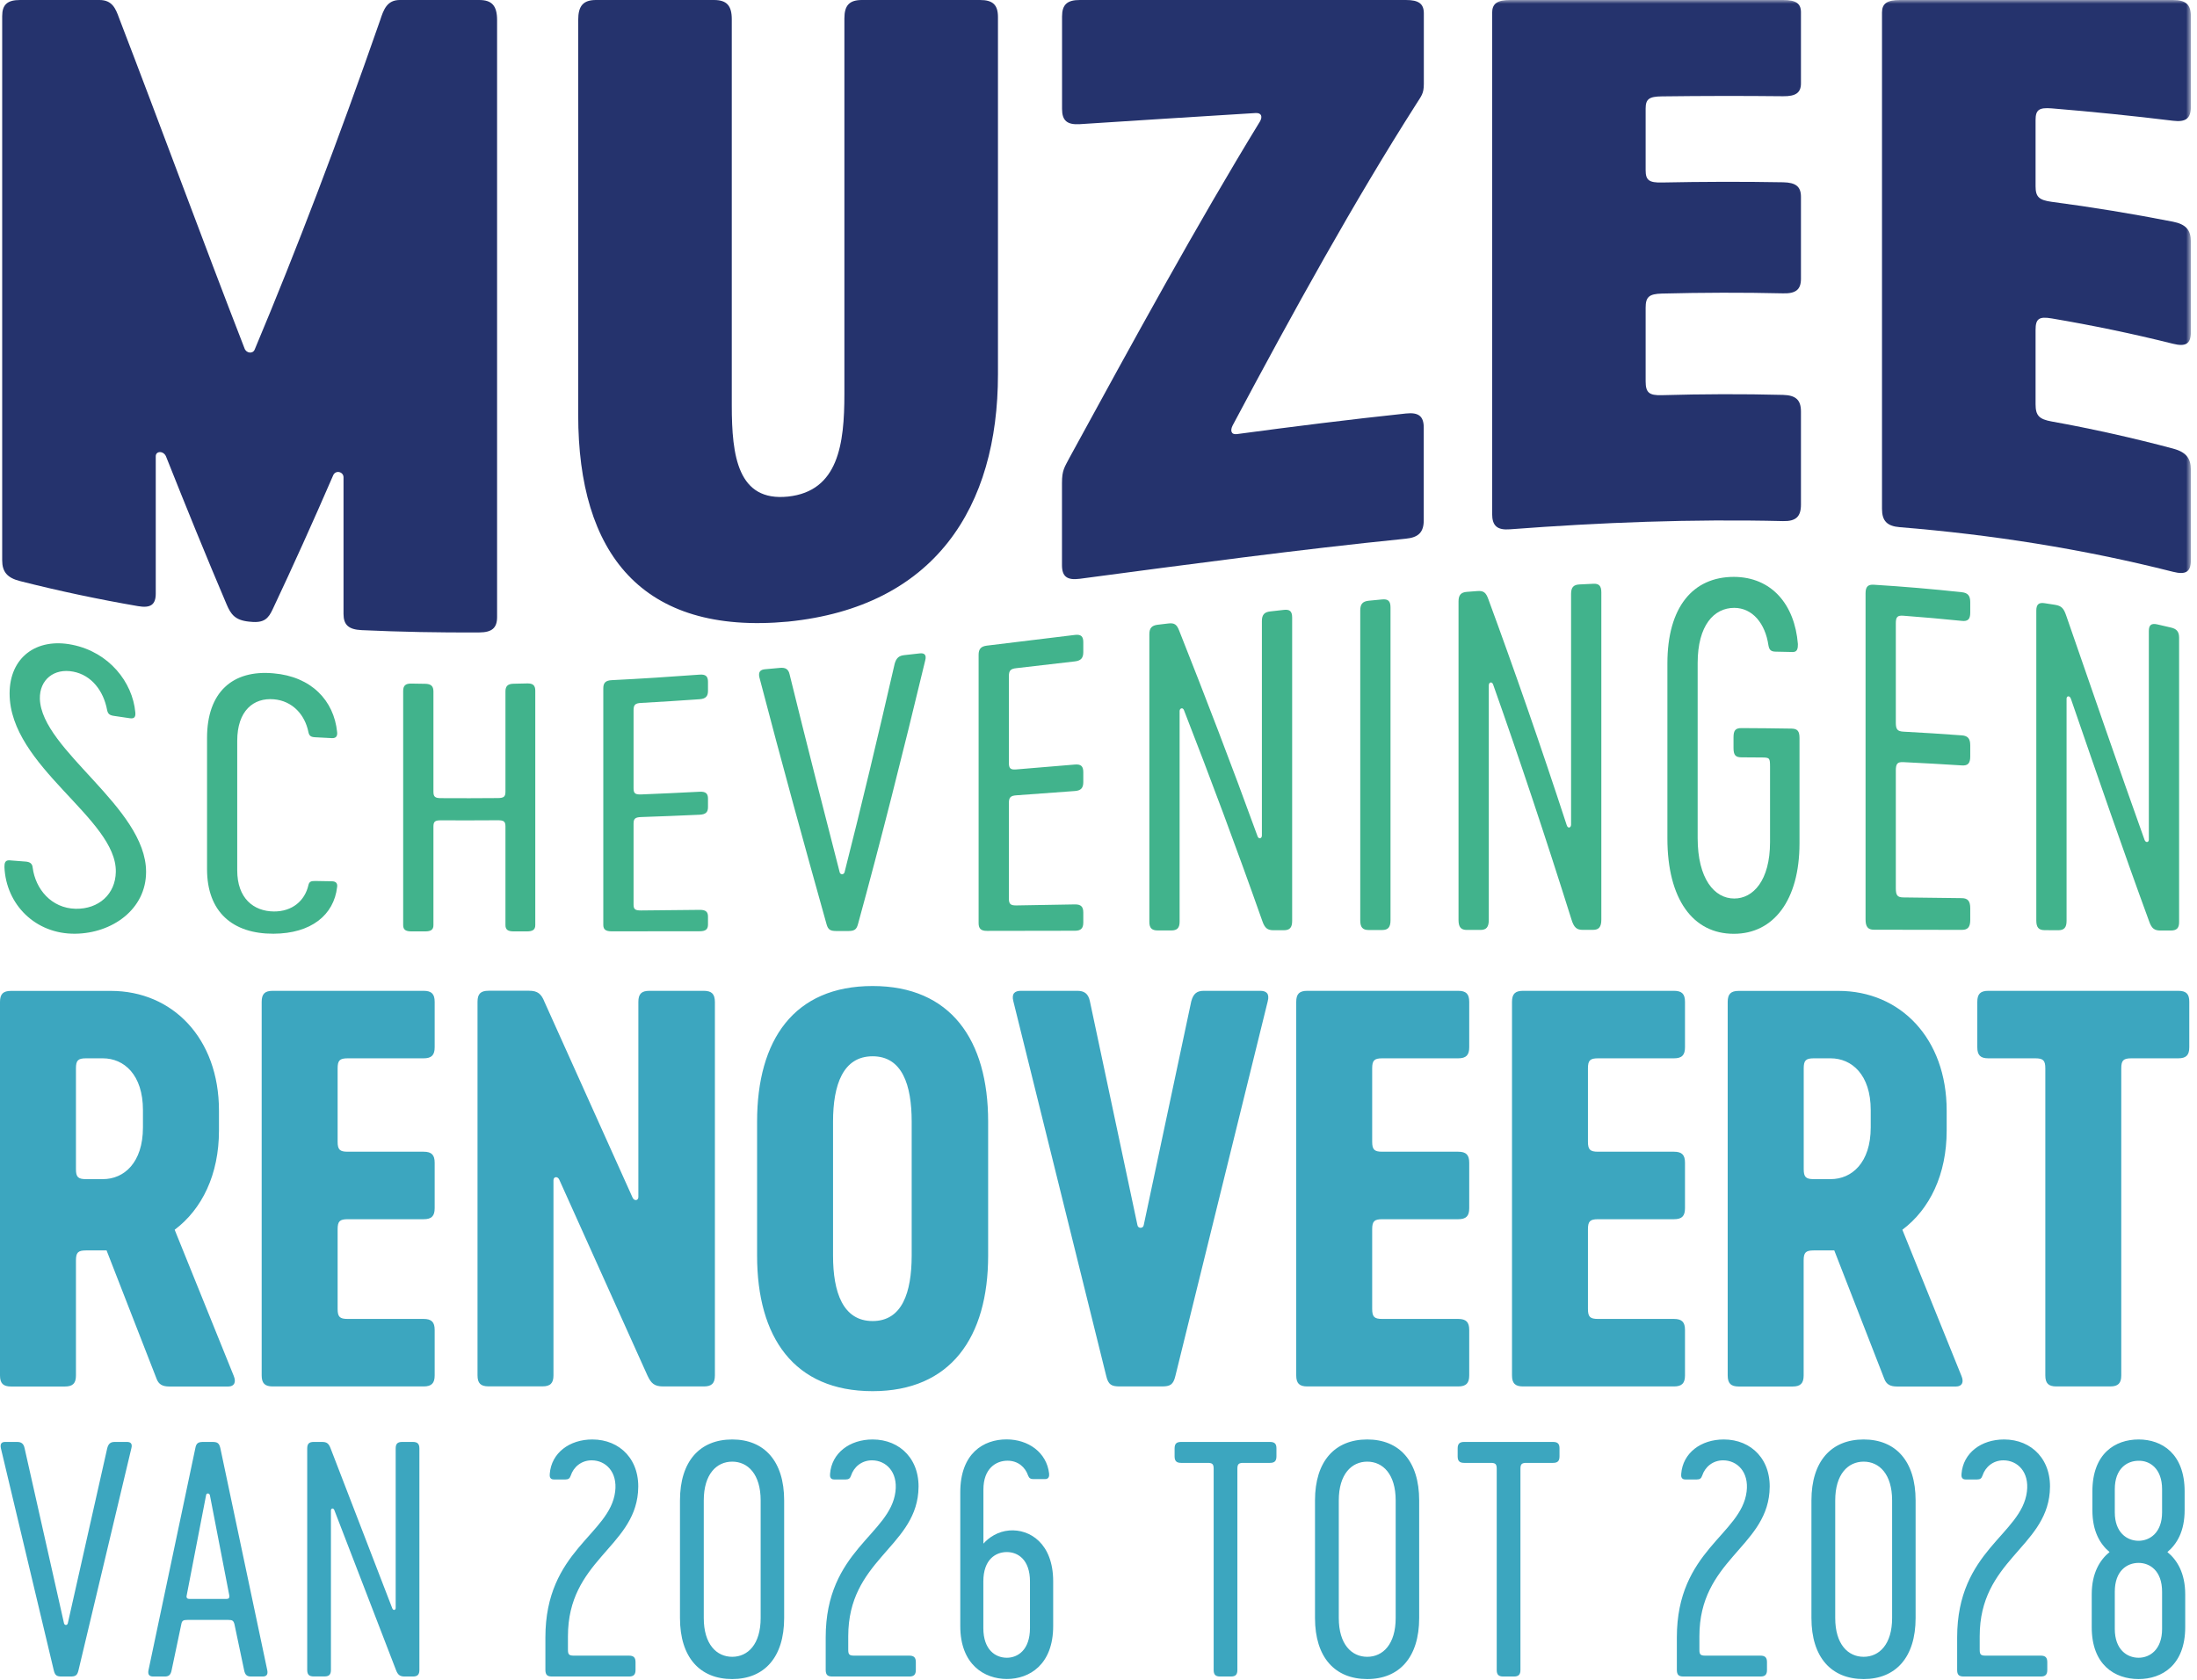
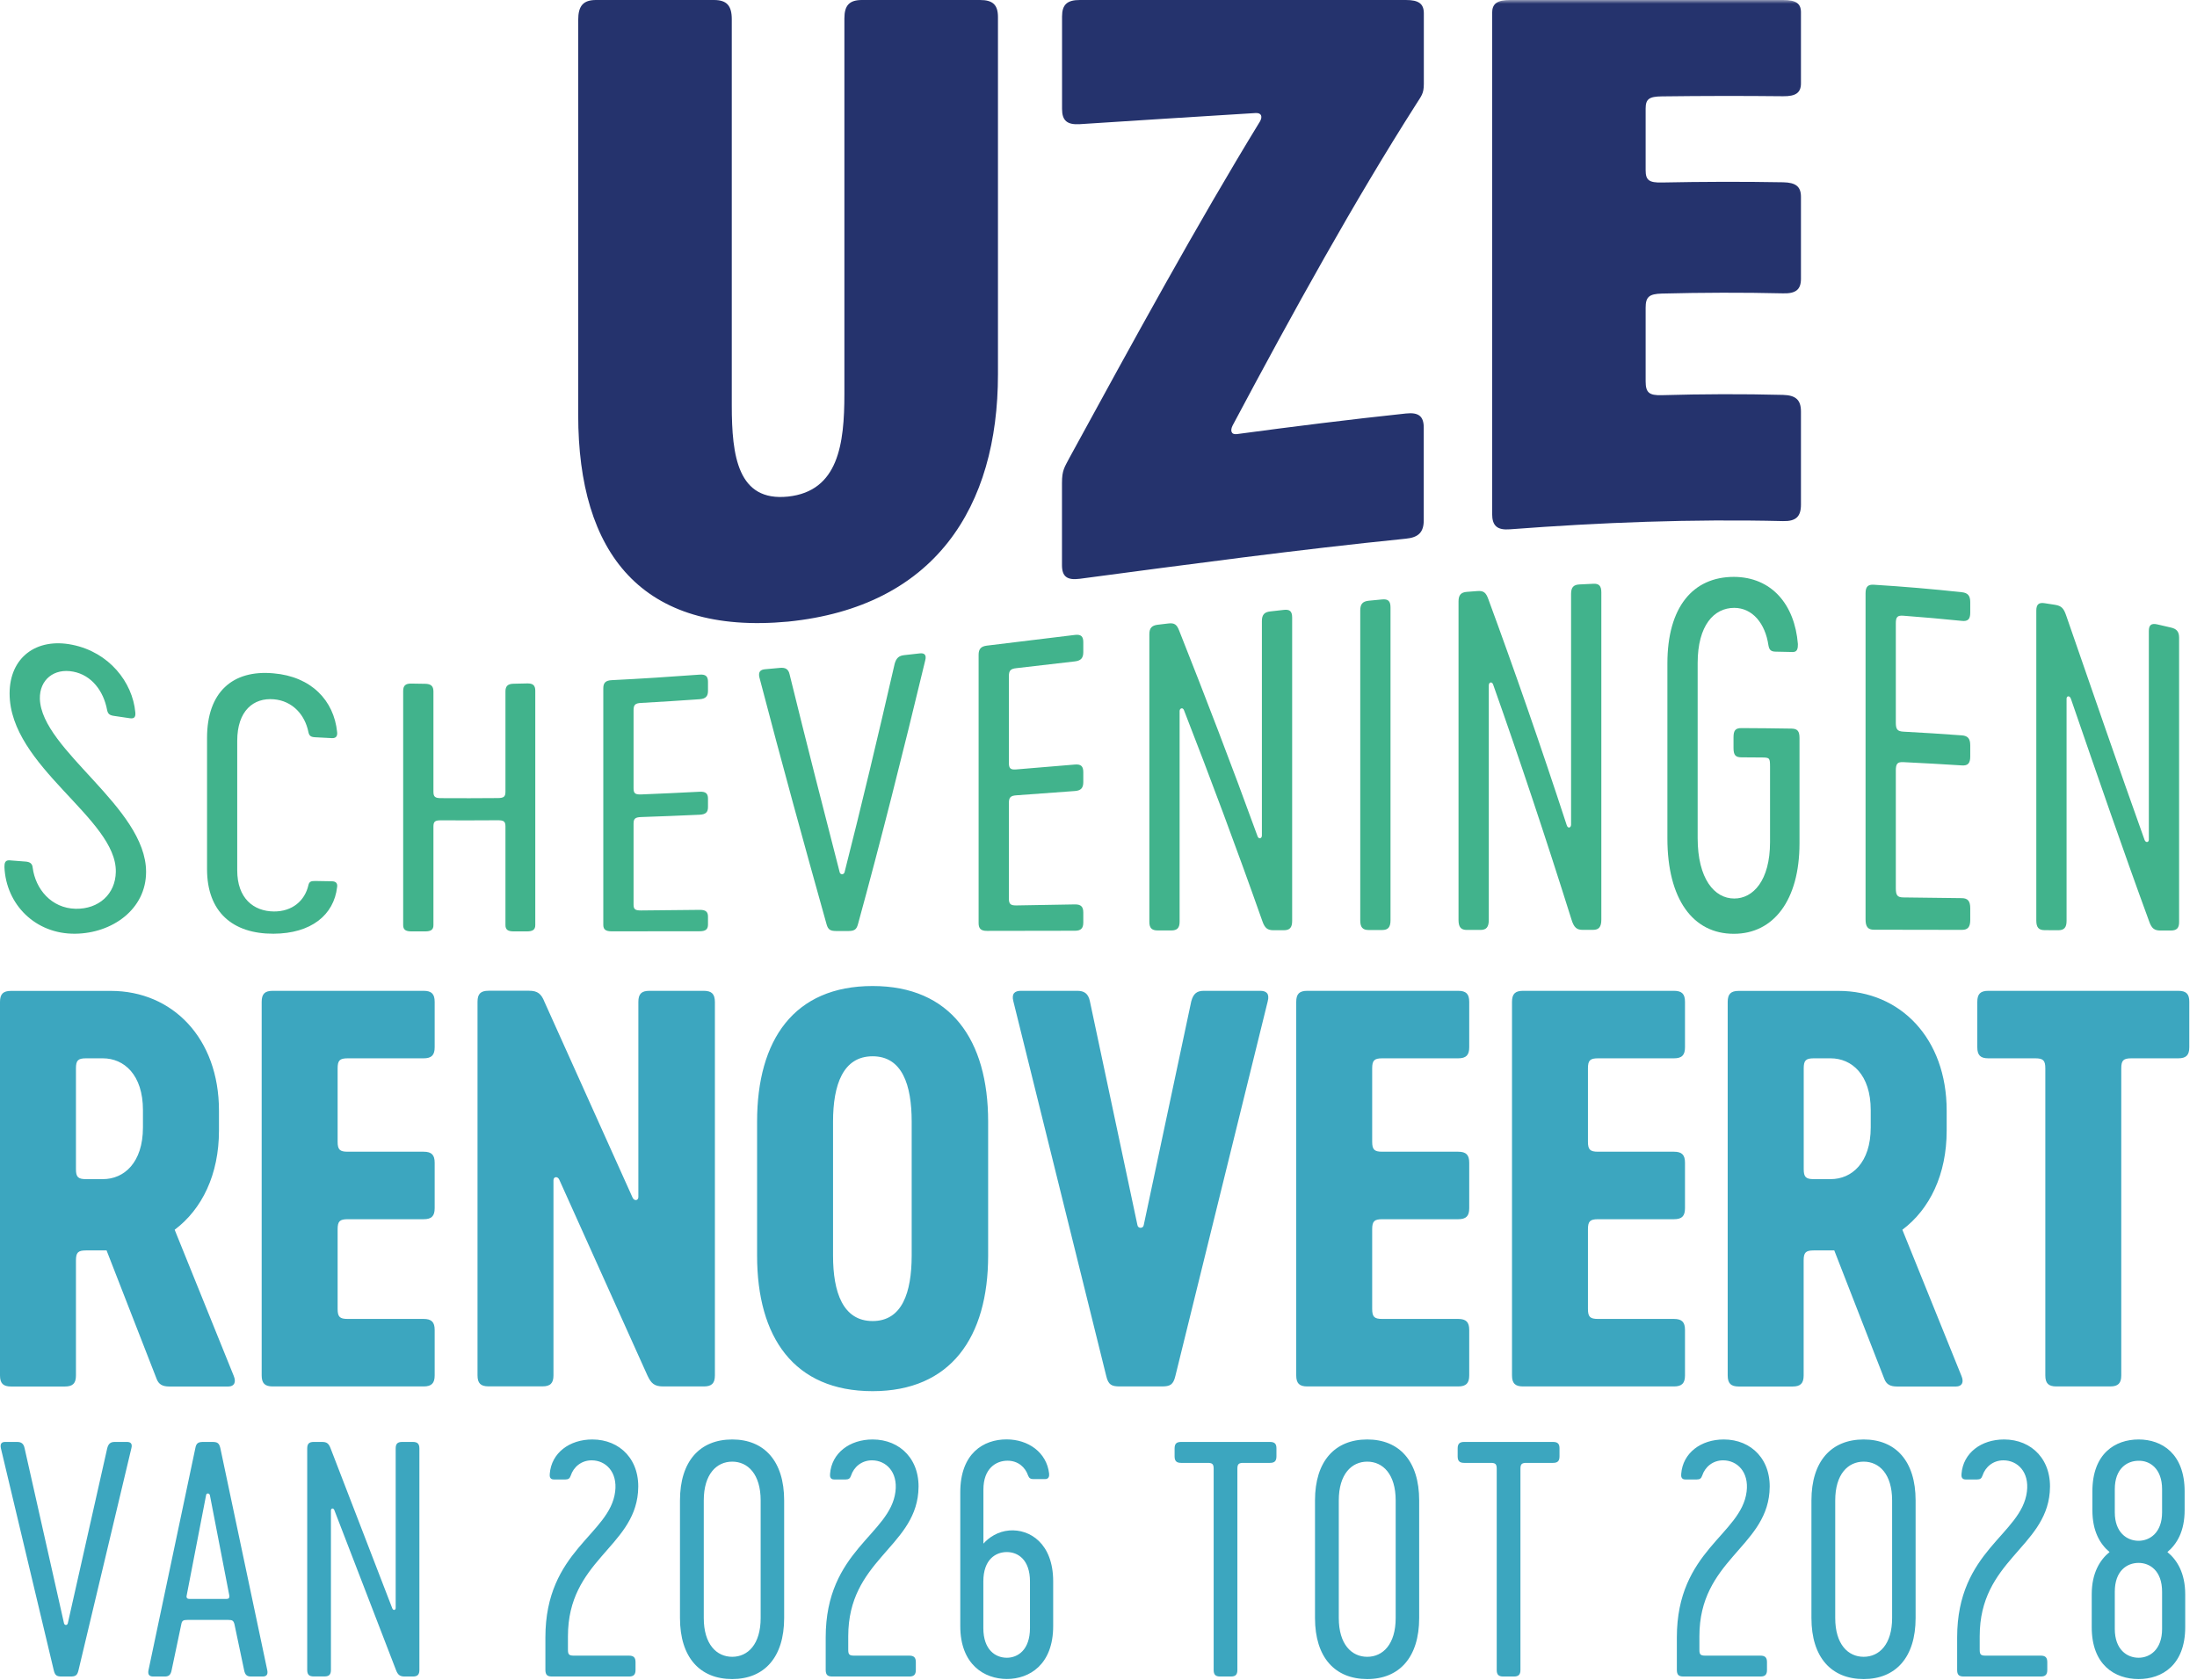
<svg xmlns="http://www.w3.org/2000/svg" width="302" height="231" viewBox="0 0 302 231" fill="none">
  <path d="M32.13 189.16L24.01 169.07C27.78 166.24 30.1 161.46 30.1 155.44V152.69C30.1 142.75 23.72 136.23 15.23 136.23H1.52C0.43 136.23 0 136.66 0 137.75V189.1C0 190.19 0.44 190.62 1.52 190.62H8.92C10.01 190.62 10.44 190.18 10.44 189.1V173.29C10.44 172.2 10.73 171.91 11.82 171.91H14.65L21.54 189.6C21.83 190.33 22.34 190.62 23.28 190.62H31.4C32.2 190.61 32.49 190.03 32.13 189.16ZM10.44 160.73V146.88C10.44 145.79 10.73 145.5 11.82 145.5H14.14C17.04 145.5 19.65 147.75 19.65 152.61V155C19.65 159.86 17.04 162.11 14.14 162.11H11.82C10.73 162.11 10.44 161.82 10.44 160.73ZM46.41 146.88C46.41 145.79 46.7 145.5 47.79 145.5H58.23C59.32 145.5 59.75 145.06 59.75 143.98V137.74C59.75 136.65 59.32 136.22 58.23 136.22H37.49C36.4 136.22 35.97 136.65 35.97 137.74V189.09C35.97 190.18 36.41 190.61 37.49 190.61H58.23C59.32 190.61 59.75 190.17 59.75 189.09V182.85C59.75 181.76 59.32 181.33 58.23 181.33H47.79C46.7 181.33 46.41 181.04 46.41 179.95V169C46.41 167.91 46.7 167.62 47.79 167.62H58.23C59.32 167.62 59.75 167.19 59.75 166.1V159.86C59.75 158.77 59.32 158.34 58.23 158.34H47.79C46.7 158.34 46.41 158.05 46.41 156.96V146.88ZM96.74 136.22H89.27C88.18 136.22 87.75 136.65 87.75 137.74V164.57C87.75 165.08 87.17 165.15 86.95 164.64L74.84 137.73C74.41 136.64 73.9 136.21 72.74 136.21H67.16C66.07 136.21 65.64 136.64 65.64 137.73V189.08C65.64 190.17 66.07 190.6 67.16 190.6H74.56C75.65 190.6 76.08 190.16 76.08 189.08V162.26C76.08 161.75 76.66 161.68 76.88 162.19L88.99 189.09C89.5 190.18 89.93 190.61 91.17 190.61H96.75C97.84 190.61 98.27 190.17 98.27 189.09V137.74C98.26 136.66 97.83 136.22 96.74 136.22ZM119.95 191.26C130.68 191.26 135.83 183.86 135.83 172.62V154.2C135.83 142.96 130.68 135.56 119.95 135.56C109.14 135.56 104.07 142.96 104.07 154.2V172.62C104.07 183.87 109.14 191.26 119.95 191.26ZM119.95 181.62C115.89 181.62 114.51 177.7 114.51 172.63V154.21C114.51 149.13 115.89 145.22 119.95 145.22C124.01 145.22 125.32 149.14 125.32 154.21V172.63C125.31 177.7 124.01 181.62 119.95 181.62ZM163.75 137.67L157.22 168.42C157.15 168.93 156.42 168.93 156.35 168.42L149.82 137.67C149.6 136.58 149.02 136.22 148.08 136.22H140.32C139.52 136.22 139.01 136.58 139.3 137.67L152.06 189.16C152.35 190.39 152.79 190.61 153.95 190.61H159.68C160.84 190.61 161.28 190.39 161.57 189.16L174.26 137.67C174.55 136.58 174.04 136.22 173.24 136.22H165.48C164.55 136.22 164.04 136.58 163.75 137.67ZM188.62 146.88C188.62 145.79 188.91 145.5 190 145.5H200.44C201.53 145.5 201.96 145.06 201.96 143.98V137.74C201.96 136.65 201.53 136.22 200.44 136.22H179.7C178.61 136.22 178.18 136.65 178.18 137.74V189.09C178.18 190.18 178.61 190.61 179.7 190.61H200.44C201.53 190.61 201.96 190.17 201.96 189.09V182.85C201.96 181.76 201.53 181.33 200.44 181.33H190C188.91 181.33 188.62 181.04 188.62 179.95V169C188.62 167.91 188.91 167.62 190 167.62H200.44C201.53 167.62 201.96 167.19 201.96 166.1V159.86C201.96 158.77 201.53 158.34 200.44 158.34H190C188.91 158.34 188.62 158.05 188.62 156.96V146.88ZM218.28 146.88C218.28 145.79 218.57 145.5 219.66 145.5H230.1C231.19 145.5 231.62 145.06 231.62 143.98V137.74C231.62 136.65 231.19 136.22 230.1 136.22H209.36C208.27 136.22 207.84 136.65 207.84 137.74V189.09C207.84 190.18 208.27 190.61 209.36 190.61H230.1C231.19 190.61 231.62 190.17 231.62 189.09V182.85C231.62 181.76 231.19 181.33 230.1 181.33H219.66C218.57 181.33 218.28 181.04 218.28 179.95V169C218.28 167.91 218.57 167.62 219.66 167.62H230.1C231.19 167.62 231.62 167.19 231.62 166.1V159.86C231.62 158.77 231.19 158.34 230.1 158.34H219.66C218.57 158.34 218.28 158.05 218.28 156.96V146.88ZM269.62 189.16L261.5 169.07C265.27 166.24 267.59 161.46 267.59 155.44V152.69C267.59 142.75 261.21 136.23 252.72 136.23H239.01C237.92 136.23 237.49 136.66 237.49 137.75V189.1C237.49 190.19 237.93 190.62 239.01 190.62H246.41C247.5 190.62 247.93 190.18 247.93 189.1V173.29C247.93 172.2 248.22 171.91 249.31 171.91H252.14L259.03 189.6C259.32 190.33 259.83 190.62 260.77 190.62H268.89C269.7 190.61 269.99 190.03 269.62 189.16ZM247.94 160.73V146.88C247.94 145.79 248.23 145.5 249.32 145.5H251.64C254.54 145.5 257.15 147.75 257.15 152.61V155C257.15 159.86 254.54 162.11 251.64 162.11H249.32C248.23 162.11 247.94 161.82 247.94 160.73ZM299.43 136.22H273.32C272.23 136.22 271.8 136.65 271.8 137.74V143.98C271.8 145.07 272.23 145.5 273.32 145.5H279.77C280.86 145.5 281.15 145.79 281.15 146.88V189.09C281.15 190.18 281.58 190.61 282.67 190.61H290.07C291.16 190.61 291.59 190.17 291.59 189.09V146.88C291.59 145.79 291.88 145.5 292.97 145.5H299.42C300.51 145.5 300.94 145.06 300.94 143.98V137.74C300.95 136.66 300.52 136.22 299.43 136.22Z" fill="#3CA6BF" />
-   <path d="M0.3 77.03V2.22C0.3 0.64 1 0 2.76 0H13.67C15.43 0 15.9 1.18 16.37 2.48C22.12 17.43 27.86 33.09 33.61 47.89C33.85 48.59 34.78 48.69 35.02 48.03C40.77 34.34 46.52 19.24 52.26 2.76C52.73 1.32 53.2 0 54.96 0H65.87C67.63 0 68.33 0.8 68.33 2.77V84.83C68.33 86.33 67.63 86.94 65.87 86.95C60.47 86.98 55.08 86.88 49.68 86.63C47.92 86.54 47.22 85.91 47.22 84.4V65.62C47.22 64.86 46.16 64.58 45.81 65.32C43.03 71.74 40.26 77.87 37.48 83.77C36.89 85.03 36.31 85.68 34.43 85.48C34.35 85.47 34.27 85.46 34.2 85.46C32.32 85.26 31.74 84.48 31.15 83.09C28.37 76.56 25.6 69.75 22.82 62.75C22.47 61.94 21.41 61.98 21.41 62.73V81.6C21.41 83.13 20.71 83.64 18.95 83.33C13.56 82.4 8.16 81.26 2.76 79.89C1 79.45 0.3 78.62 0.3 77.03Z" fill="#25336D" />
  <path d="M137.18 2.35V45.77V51.46C137.18 69.73 128.5 83.42 108.33 85.46C88.16 87.34 79.48 76.03 79.48 57.05V45.23V2.75C79.48 0.79 80.18 0 81.94 0H98.13C99.89 0 100.59 0.76 100.59 2.65V49.28V55.74C100.59 62.69 101.41 69 108.33 68.27C115.25 67.52 116.07 61.04 116.07 54.17V42.13V2.53C116.07 0.72 116.77 -0.01 118.53 0H134.72C136.48 0 137.18 0.67 137.18 2.35Z" fill="#25336D" />
  <path d="M169.44 58.49C169.09 59.17 169.21 59.79 170.03 59.68C177.77 58.64 185.51 57.67 193.25 56.85C195.01 56.66 195.71 57.22 195.71 58.81V71.51C195.71 73.15 195.01 73.89 193.25 74.06C178.31 75.57 163.38 77.59 148.44 79.57C146.68 79.8 145.98 79.27 145.98 77.69V66.41C145.98 64.61 146.33 64.25 147.04 62.88C155.76 46.92 164.48 30.94 173.2 16.69C173.55 16.08 173.44 15.5 172.61 15.54C164.56 16.03 156.5 16.55 148.45 17.07C146.69 17.18 145.99 16.59 145.99 14.97V2.26C145.99 0.64 146.69 -0.01 148.45 0H193.26C195.02 0 195.72 0.52 195.72 1.83V11.54C195.72 12.9 195.37 13.19 194.66 14.33C186.25 27.52 177.85 42.68 169.44 58.49Z" fill="#25336D" />
  <mask id="mask0_41_93" style="mask-type:luminance" maskUnits="userSpaceOnUse" x="0" y="0" width="302" height="129">
    <path d="M301.16 0H0.3V128.45H301.16V0Z" fill="white" />
  </mask>
  <g mask="url(#mask0_41_93)">
    <path d="M226.21 23.4C226.21 24.77 226.68 25.13 228.44 25.09C233.99 24.98 239.54 24.96 245.1 25.06C246.86 25.09 247.56 25.66 247.56 27.06V38.33C247.56 39.8 246.86 40.38 245.1 40.33C239.55 40.2 233.99 40.22 228.44 40.36C226.68 40.41 226.21 40.82 226.21 42.31V52.41C226.21 53.98 226.68 54.38 228.44 54.33C233.99 54.17 239.54 54.15 245.1 54.29C246.86 54.34 247.56 54.99 247.56 56.58V69.37C247.56 71.04 246.86 71.68 245.1 71.64C232.59 71.34 220.08 71.82 207.57 72.77C205.81 72.91 205.11 72.3 205.11 70.64V1.77C205.11 0.5 205.81 0 207.57 0H245.1C246.86 0 247.56 0.47 247.56 1.68V11.46C247.56 12.74 246.86 13.25 245.1 13.23C239.55 13.17 233.99 13.18 228.44 13.25C226.68 13.27 226.21 13.62 226.21 14.93V23.4Z" fill="#25336D" />
  </g>
  <mask id="mask1_41_93" style="mask-type:luminance" maskUnits="userSpaceOnUse" x="0" y="0" width="302" height="129">
-     <path d="M301.16 0H0.3V128.45H301.16V0Z" fill="white" />
-   </mask>
+     </mask>
  <g mask="url(#mask1_41_93)">
-     <path d="M279.81 25.61C279.81 27.07 280.28 27.51 282.04 27.75C287.59 28.48 293.14 29.39 298.7 30.48C300.46 30.83 301.16 31.61 301.16 33.2V45.67C301.16 47.26 300.46 47.7 298.7 47.26C293.15 45.87 287.59 44.72 282.04 43.78C280.28 43.48 279.81 43.82 279.81 45.35V55.56C279.81 57.13 280.28 57.63 282.04 57.95C287.59 58.95 293.14 60.19 298.7 61.67C300.46 62.14 301.16 62.98 301.16 64.56V77.03C301.16 78.62 300.46 79.06 298.7 78.61C286.19 75.44 273.68 73.5 261.16 72.48C259.4 72.34 258.7 71.62 258.7 69.96V1.72C258.7 0.49 259.4 0 261.16 0H298.7C300.46 0 301.16 0.63 301.16 2.22V14.69C301.16 16.28 300.46 16.82 298.7 16.6C293.15 15.92 287.59 15.36 282.04 14.9C280.28 14.76 279.81 15.1 279.81 16.51V25.61Z" fill="#25336D" />
-   </g>
+     </g>
  <path d="M10.35 128.37C4.88 128.44 0.83 124.36 0.61 119.21C0.61 118.72 0.66 118.23 1.32 118.28C2.05 118.34 2.78 118.4 3.51 118.45C4.11 118.49 4.44 118.73 4.49 119.27C4.87 122.23 7.06 124.87 10.4 124.94C13.57 125 15.87 122.92 15.92 119.88C16.08 112.54 1.32 105.41 1.32 95.34C1.32 90.41 4.98 87.63 9.96 88.65C14.99 89.67 18.22 93.78 18.6 97.93C18.65 98.45 18.55 98.84 17.89 98.75C17.14 98.64 16.4 98.53 15.65 98.42C15.05 98.33 14.83 98.14 14.72 97.6C14.23 94.99 12.59 92.82 10.07 92.34C7.44 91.83 5.42 93.44 5.48 96.08C5.7 103.13 20.08 110.99 20.08 119.86C20.09 125 15.44 128.31 10.35 128.37Z" fill="#41B38C" />
  <path d="M28.46 119.49V101.45C28.46 95.17 31.96 92.06 37.59 92.57C42.79 93.01 45.9 96.3 46.34 100.64C46.39 101.08 46.29 101.51 45.63 101.48C44.87 101.44 44.1 101.4 43.33 101.36C42.73 101.33 42.51 101.17 42.4 100.67C41.91 98.21 40.16 96.35 37.64 96.14C34.85 95.9 32.61 97.71 32.61 101.85V119.66C32.61 123.5 34.85 125.28 37.64 125.31C40.16 125.33 41.91 123.85 42.4 121.67C42.51 121.23 42.73 121.11 43.33 121.12C44.1 121.13 44.86 121.15 45.63 121.16C46.29 121.17 46.4 121.56 46.34 121.95C45.9 125.79 42.78 128.35 37.59 128.37C31.96 128.39 28.46 125.36 28.46 119.49Z" fill="#41B38C" />
  <path d="M73.58 94.96V127.18C73.58 127.8 73.25 128.05 72.43 128.05H70.63C69.81 128.05 69.48 127.81 69.48 127.19V113.62C69.48 112.94 69.26 112.77 68.44 112.77C65.83 112.79 63.23 112.79 60.62 112.78C59.8 112.77 59.58 112.95 59.58 113.63V127.19C59.58 127.81 59.25 128.05 58.43 128.05C57.81 128.05 57.19 128.05 56.57 128.05C55.75 128.05 55.42 127.81 55.42 127.19V95C55.42 94.25 55.75 93.96 56.57 93.98C57.19 93.99 57.81 94.01 58.43 94.01C59.25 94.02 59.58 94.33 59.58 95.07V108.85C59.58 109.54 59.8 109.73 60.62 109.73C63.23 109.75 65.83 109.74 68.44 109.72C69.26 109.71 69.48 109.53 69.48 108.84V95.06C69.48 94.32 69.81 94.01 70.63 94C71.23 93.99 71.83 93.98 72.43 93.96C73.25 93.93 73.58 94.22 73.58 94.96Z" fill="#41B38C" />
  <path d="M87.09 108.37C87.09 109.07 87.31 109.25 88.13 109.22C90.81 109.11 93.49 108.99 96.17 108.85C96.99 108.81 97.32 109.08 97.32 109.79V110.97C97.32 111.68 96.99 111.97 96.17 112.01C93.49 112.13 90.81 112.24 88.13 112.33C87.31 112.36 87.09 112.55 87.09 113.24V124.36C87.09 125.01 87.31 125.18 88.13 125.17C90.81 125.15 93.49 125.12 96.17 125.09C96.99 125.08 97.32 125.34 97.32 126.01V127.11C97.32 127.77 96.99 128.03 96.17 128.03C92.14 128.03 88.11 128.04 84.08 128.04C83.26 128.04 82.93 127.79 82.93 127.16V94.62C82.93 93.87 83.26 93.55 84.08 93.51C88.11 93.31 92.14 93.05 96.17 92.75C96.99 92.69 97.32 92.97 97.32 93.73V94.99C97.32 95.74 96.99 96.07 96.17 96.13C93.49 96.32 90.81 96.49 88.13 96.64C87.31 96.68 87.09 96.9 87.09 97.64V108.37Z" fill="#41B38C" />
  <path d="M124.29 90.07C125 89.99 125.71 89.91 126.42 89.83C127.02 89.76 127.4 89.98 127.18 90.8C124.1 103.61 121.02 115.82 117.94 127.05C117.72 127.86 117.39 128 116.52 128C116.03 128 115.54 128 115.04 128C114.17 128 113.84 127.86 113.62 127.07C110.54 116.08 107.46 104.89 104.38 93.1C104.22 92.35 104.54 92.07 105.15 92.01C105.84 91.95 106.54 91.89 107.23 91.82C107.94 91.76 108.38 91.97 108.54 92.72C110.84 102.07 113.14 111.08 115.43 119.95C115.54 120.28 115.98 120.27 116.09 119.93C118.39 110.89 120.68 101.28 122.98 91.26C123.2 90.46 123.58 90.15 124.29 90.07Z" fill="#41B38C" />
  <path d="M138.68 104.86C138.68 105.65 138.9 105.85 139.72 105.78C142.4 105.56 145.08 105.33 147.76 105.11C148.58 105.04 148.91 105.34 148.91 106.16V107.52C148.91 108.34 148.58 108.69 147.76 108.75C145.08 108.95 142.4 109.14 139.72 109.34C138.9 109.4 138.68 109.63 138.68 110.42V123.51C138.68 124.29 138.9 124.49 139.72 124.48C142.4 124.44 145.08 124.39 147.76 124.34C148.58 124.33 148.91 124.65 148.91 125.46V126.82C148.91 127.63 148.58 127.96 147.76 127.96C143.73 127.97 139.7 127.98 135.67 127.98C134.85 127.98 134.52 127.68 134.52 126.91V90.02C134.52 89.22 134.85 88.86 135.67 88.76C139.7 88.28 143.73 87.78 147.76 87.29C148.58 87.19 148.91 87.48 148.91 88.29V89.65C148.91 90.47 148.58 90.83 147.76 90.93C145.08 91.24 142.4 91.56 139.72 91.86C138.9 91.95 138.68 92.19 138.68 92.99V104.86Z" fill="#41B38C" />
  <path d="M177.62 84.91V126.61C177.62 127.52 177.29 127.89 176.47 127.89C175.99 127.89 175.52 127.89 175.05 127.89C174.23 127.89 173.85 127.59 173.52 126.63C169.93 116.45 166.34 106.87 162.75 97.64C162.59 97.21 162.15 97.36 162.15 97.76V126.71C162.15 127.57 161.82 127.92 161 127.92C160.38 127.92 159.76 127.92 159.14 127.92C158.32 127.92 157.99 127.58 157.99 126.74V87.19C157.99 86.36 158.32 85.99 159.14 85.89L160.56 85.72C161.44 85.61 161.76 85.85 162.09 86.7C165.68 95.76 169.27 105.09 172.86 114.96C173.02 115.42 173.46 115.29 173.46 114.87V85.38C173.46 84.53 173.79 84.15 174.61 84.06C175.23 83.99 175.85 83.92 176.47 83.85C177.3 83.75 177.62 84.05 177.62 84.91Z" fill="#41B38C" />
  <path d="M186.98 83.92C186.98 83.05 187.31 82.68 188.13 82.59C188.75 82.53 189.37 82.47 189.99 82.41C190.81 82.33 191.14 82.64 191.14 83.51V126.52C191.14 127.47 190.81 127.86 189.99 127.86C189.37 127.86 188.75 127.86 188.13 127.86C187.31 127.86 186.98 127.48 186.98 126.54V83.92Z" fill="#41B38C" />
  <path d="M220.12 81.44V126.42C220.12 127.43 219.79 127.84 218.97 127.84C218.49 127.84 218.02 127.84 217.55 127.84C216.73 127.84 216.35 127.5 216.02 126.43C212.43 115.01 208.84 104.26 205.25 94.12C205.09 93.64 204.65 93.79 204.65 94.22V126.47C204.65 127.45 204.32 127.85 203.5 127.85C202.88 127.85 202.26 127.85 201.64 127.85C200.82 127.85 200.49 127.46 200.49 126.48V82.69C200.49 81.81 200.82 81.43 201.64 81.37C202.11 81.33 202.59 81.29 203.06 81.26C203.94 81.19 204.26 81.46 204.59 82.38C208.18 92.14 211.77 102.46 215.36 113.44C215.52 113.96 215.96 113.82 215.96 113.36V81.65C215.96 80.76 216.29 80.39 217.11 80.35C217.73 80.32 218.35 80.29 218.97 80.26C219.8 80.2 220.12 80.55 220.12 81.44Z" fill="#41B38C" />
  <path d="M247.36 101.47V115.94C247.36 123.75 243.8 128.39 238.33 128.38C232.7 128.39 229.2 123.6 229.2 115.26V91.22C229.2 83.47 232.7 79.32 238.33 79.31C243.53 79.33 246.7 83.1 247.14 88.55C247.14 89.1 247.09 89.65 246.43 89.64C245.65 89.62 244.86 89.61 244.08 89.59C243.48 89.58 243.2 89.39 243.09 88.72C242.65 85.71 240.9 83.58 238.39 83.57C235.6 83.57 233.36 85.98 233.36 91.16V115.23C233.36 120.8 235.66 123.54 238.39 123.53C240.96 123.54 243.31 121.08 243.31 115.77V105.44C243.31 104.22 243.26 104.15 242.22 104.14C241.27 104.13 240.32 104.13 239.38 104.12C238.56 104.12 238.29 103.8 238.29 102.84V101.37C238.29 100.41 238.56 100.1 239.38 100.1C241.68 100.11 243.97 100.13 246.27 100.17C247.09 100.19 247.36 100.52 247.36 101.47Z" fill="#41B38C" />
  <path d="M260.6 99.35C260.6 100.28 260.82 100.54 261.64 100.59C264.32 100.73 267 100.9 269.68 101.1C270.5 101.16 270.83 101.55 270.83 102.47V104.01C270.83 104.94 270.5 105.29 269.68 105.23C267 105.06 264.32 104.91 261.64 104.78C260.82 104.74 260.6 104.99 260.6 105.94V122.11C260.6 123.1 260.82 123.37 261.64 123.38C264.32 123.41 267 123.45 269.68 123.48C270.5 123.49 270.83 123.89 270.83 124.86V126.48C270.83 127.45 270.5 127.84 269.68 127.84C265.65 127.83 261.62 127.83 257.59 127.82C256.77 127.82 256.44 127.41 256.44 126.41V81.56C256.44 80.67 256.77 80.33 257.59 80.39C261.62 80.64 265.65 80.98 269.68 81.42C270.5 81.51 270.83 81.9 270.83 82.78V84.25C270.83 85.13 270.5 85.45 269.68 85.36C267 85.09 264.32 84.85 261.64 84.65C260.82 84.59 260.6 84.81 260.6 85.71V99.35Z" fill="#41B38C" />
  <path d="M299.54 87.68V126.77C299.54 127.6 299.21 127.93 298.39 127.93C297.91 127.93 297.44 127.93 296.97 127.93C296.15 127.93 295.77 127.64 295.44 126.72C291.85 116.93 288.26 106.5 284.67 96.08C284.51 95.59 284.07 95.65 284.07 96.06V126.6C284.07 127.52 283.74 127.89 282.92 127.89C282.3 127.89 281.68 127.89 281.06 127.88C280.24 127.88 279.91 127.5 279.91 126.56V83.96C279.91 83.1 280.24 82.8 281.06 82.93C281.53 83 282.01 83.08 282.48 83.15C283.36 83.29 283.68 83.63 284.01 84.6C287.6 94.94 291.19 105.42 294.78 115.44C294.94 115.91 295.38 115.83 295.38 115.44V86.76C295.38 85.93 295.71 85.66 296.53 85.84C297.15 85.98 297.77 86.12 298.39 86.27C299.22 86.45 299.54 86.86 299.54 87.68Z" fill="#41B38C" />
  <path d="M14.74 199.1L9.32 223.18C9.23 223.48 8.89 223.48 8.8 223.18L3.38 199.1C3.25 198.46 2.91 198.24 2.35 198.24H0.72C0.25 198.24 -0.01 198.45 0.12 199.1L7.39 229.63C7.56 230.36 7.82 230.49 8.51 230.49H9.67C10.36 230.49 10.62 230.36 10.79 229.63L18.06 199.1C18.23 198.46 17.93 198.24 17.46 198.24H15.78C15.21 198.24 14.91 198.46 14.74 199.1ZM20.41 229.63C20.28 230.27 20.58 230.49 21.05 230.49H22.64C23.2 230.49 23.46 230.28 23.59 229.63L24.92 223.31C25.01 222.79 25.22 222.71 25.78 222.71H31.37C31.93 222.71 32.1 222.8 32.23 223.31L33.56 229.63C33.69 230.27 33.95 230.49 34.51 230.49H36.1C36.57 230.49 36.87 230.28 36.74 229.63L30.29 199.1C30.12 198.37 29.86 198.24 29.17 198.24H27.97C27.28 198.24 26.98 198.37 26.85 199.1L20.41 229.63ZM25.66 219.35L28.33 205.55C28.37 205.25 28.76 205.25 28.85 205.55L31.52 219.35C31.56 219.69 31.43 219.82 31.18 219.82H26.02C25.79 219.83 25.57 219.7 25.66 219.35ZM56.75 198.24H55.29C54.64 198.24 54.39 198.5 54.39 199.14V221.07C54.39 221.37 54.05 221.46 53.92 221.11L45.45 199.14C45.19 198.45 44.93 198.24 44.25 198.24H43.13C42.48 198.24 42.23 198.5 42.23 199.14V229.58C42.23 230.23 42.49 230.48 43.13 230.48H44.59C45.24 230.48 45.49 230.22 45.49 229.58V207.66C45.49 207.36 45.83 207.27 45.96 207.62L54.43 229.59C54.69 230.28 54.99 230.49 55.63 230.49H56.75C57.39 230.49 57.65 230.23 57.65 229.59V199.15C57.65 198.5 57.39 198.24 56.75 198.24ZM75.88 230.49H86.46C87.1 230.49 87.36 230.23 87.36 229.59V228.52C87.36 227.88 87.1 227.62 86.46 227.62H78.89C78.2 227.62 78.07 227.45 78.07 226.8V224.95C78.07 214.59 87.06 212.78 87.7 205.17C88.09 200.74 85.25 197.9 81.42 197.9C78.28 197.9 75.79 199.75 75.57 202.63C75.53 203.02 75.61 203.4 76.13 203.4H77.72C78.11 203.4 78.32 203.27 78.45 202.88C78.84 201.68 79.91 200.77 81.33 200.77C83.26 200.77 84.9 202.36 84.56 205.07C83.83 211 74.97 213.15 74.97 225.11V229.58C74.98 230.23 75.19 230.49 75.88 230.49ZM100.65 230.84C105.04 230.84 107.79 227.87 107.79 222.45V206.28C107.79 200.86 105.04 197.9 100.65 197.9C96.22 197.9 93.47 200.87 93.47 206.28V222.45C93.47 227.87 96.22 230.84 100.65 230.84ZM100.65 227.78C98.5 227.78 96.74 226.06 96.74 222.45V206.28C96.74 202.67 98.5 200.95 100.65 200.95C102.8 200.95 104.56 202.67 104.56 206.28V222.45C104.56 226.06 102.8 227.78 100.65 227.78ZM114.41 230.49H124.99C125.63 230.49 125.89 230.23 125.89 229.59V228.52C125.89 227.88 125.63 227.62 124.99 227.62H117.42C116.73 227.62 116.6 227.45 116.6 226.8V224.95C116.6 214.59 125.59 212.78 126.23 205.17C126.62 200.74 123.78 197.9 119.95 197.9C116.81 197.9 114.32 199.75 114.1 202.63C114.06 203.02 114.14 203.4 114.66 203.4H116.25C116.64 203.4 116.85 203.27 116.98 202.88C117.37 201.68 118.44 200.77 119.86 200.77C121.79 200.77 123.43 202.36 123.09 205.07C122.36 211 113.5 213.15 113.5 225.11V229.58C113.51 230.23 113.72 230.49 114.41 230.49ZM138.75 210.41C137.16 210.54 135.95 211.36 135.18 212.22V204.78C135.18 201.9 136.9 200.82 138.49 200.82C139.95 200.82 140.94 201.72 141.33 202.88C141.46 203.22 141.67 203.35 142.06 203.35H143.65C144.17 203.35 144.25 202.96 144.21 202.58C143.87 199.66 141.33 197.89 138.36 197.89C135.18 197.89 132 199.82 132 205.16V223.56C132 228.85 135.31 230.83 138.41 230.83C141.51 230.83 144.77 228.85 144.77 223.56V217.41C144.77 212.17 141.54 210.2 138.75 210.41ZM141.58 223.83C141.58 226.84 139.9 227.91 138.4 227.91C136.85 227.91 135.17 226.84 135.17 223.83V217.42C135.17 214.41 136.85 213.38 138.4 213.38C139.91 213.38 141.58 214.41 141.58 217.42V223.83ZM174.57 198.24H162.36C161.71 198.24 161.46 198.5 161.46 199.14V200.22C161.46 200.86 161.72 201.12 162.36 201.12H166.01C166.66 201.12 166.83 201.29 166.83 201.94V229.59C166.83 230.24 167.09 230.49 167.73 230.49H169.19C169.84 230.49 170.09 230.23 170.09 229.59V201.94C170.09 201.3 170.26 201.12 170.91 201.12H174.56C175.21 201.12 175.46 200.86 175.46 200.22V199.14C175.47 198.5 175.21 198.24 174.57 198.24ZM187.94 230.84C192.33 230.84 195.08 227.87 195.08 222.45V206.28C195.08 200.86 192.33 197.9 187.94 197.9C183.51 197.9 180.76 200.87 180.76 206.28V222.45C180.76 227.87 183.51 230.84 187.94 230.84ZM187.94 227.78C185.79 227.78 184.03 226.06 184.03 222.45V206.28C184.03 202.67 185.79 200.95 187.94 200.95C190.09 200.95 191.85 202.67 191.85 206.28V222.45C191.85 226.06 190.09 227.78 187.94 227.78ZM213.48 198.24H201.27C200.63 198.24 200.37 198.5 200.37 199.14V200.22C200.37 200.86 200.63 201.12 201.27 201.12H204.92C205.57 201.12 205.74 201.29 205.74 201.94V229.59C205.74 230.24 206 230.49 206.64 230.49H208.1C208.74 230.49 209 230.23 209 229.59V201.94C209 201.3 209.17 201.12 209.82 201.12H213.47C214.12 201.12 214.37 200.86 214.37 200.22V199.14C214.38 198.5 214.12 198.24 213.48 198.24ZM231.41 230.49H241.99C242.63 230.49 242.89 230.23 242.89 229.59V228.52C242.89 227.88 242.63 227.62 241.99 227.62H234.42C233.73 227.62 233.6 227.45 233.6 226.8V224.95C233.6 214.59 242.59 212.78 243.23 205.17C243.62 200.74 240.78 197.9 236.95 197.9C233.81 197.9 231.32 199.75 231.1 202.63C231.06 203.02 231.14 203.4 231.66 203.4H233.25C233.64 203.4 233.85 203.27 233.98 202.88C234.37 201.68 235.44 200.77 236.86 200.77C238.79 200.77 240.43 202.36 240.09 205.07C239.36 211 230.5 213.15 230.5 225.11V229.58C230.51 230.23 230.72 230.49 231.41 230.49ZM256.18 230.84C260.57 230.84 263.32 227.87 263.32 222.45V206.28C263.32 200.86 260.57 197.9 256.18 197.9C251.75 197.9 249 200.87 249 206.28V222.45C249 227.87 251.75 230.84 256.18 230.84ZM256.18 227.78C254.03 227.78 252.27 226.06 252.27 222.45V206.28C252.27 202.67 254.03 200.95 256.18 200.95C258.33 200.95 260.09 202.67 260.09 206.28V222.45C260.09 226.06 258.33 227.78 256.18 227.78ZM269.94 230.49H280.52C281.16 230.49 281.42 230.23 281.42 229.59V228.52C281.42 227.88 281.16 227.62 280.52 227.62H272.95C272.26 227.62 272.13 227.45 272.13 226.8V224.95C272.13 214.59 281.12 212.78 281.76 205.17C282.15 200.74 279.31 197.9 275.48 197.9C272.34 197.9 269.85 199.75 269.63 202.63C269.59 203.02 269.67 203.4 270.19 203.4H271.78C272.17 203.4 272.38 203.27 272.51 202.88C272.9 201.68 273.97 200.77 275.39 200.77C277.33 200.77 278.96 202.36 278.62 205.07C277.89 211 269.03 213.15 269.03 225.11V229.58C269.03 230.23 269.25 230.49 269.94 230.49ZM293.97 230.84C297.2 230.84 300.38 228.91 300.38 223.7V219.19C300.38 216.27 299.26 214.46 297.93 213.38C299.26 212.26 300.3 210.5 300.3 207.62V205.04C300.3 199.84 297.16 197.9 293.98 197.9C290.75 197.9 287.62 199.83 287.62 205.04V207.62C287.62 210.5 288.65 212.26 289.98 213.38C288.65 214.46 287.53 216.26 287.53 219.19V223.7C287.52 228.9 290.71 230.84 293.97 230.84ZM293.97 211.83C292.38 211.83 290.7 210.71 290.7 207.92V204.74C290.7 201.9 292.38 200.83 293.97 200.83C295.52 200.79 297.2 201.91 297.2 204.74V207.92C297.2 210.71 295.52 211.83 293.97 211.83ZM293.97 227.91C292.38 227.91 290.7 226.79 290.7 223.95V218.83C290.7 215.95 292.38 214.87 293.97 214.87C295.52 214.87 297.2 215.95 297.2 218.83V223.95C297.2 226.79 295.52 227.91 293.97 227.91Z" fill="#3CA6BF" />
</svg>